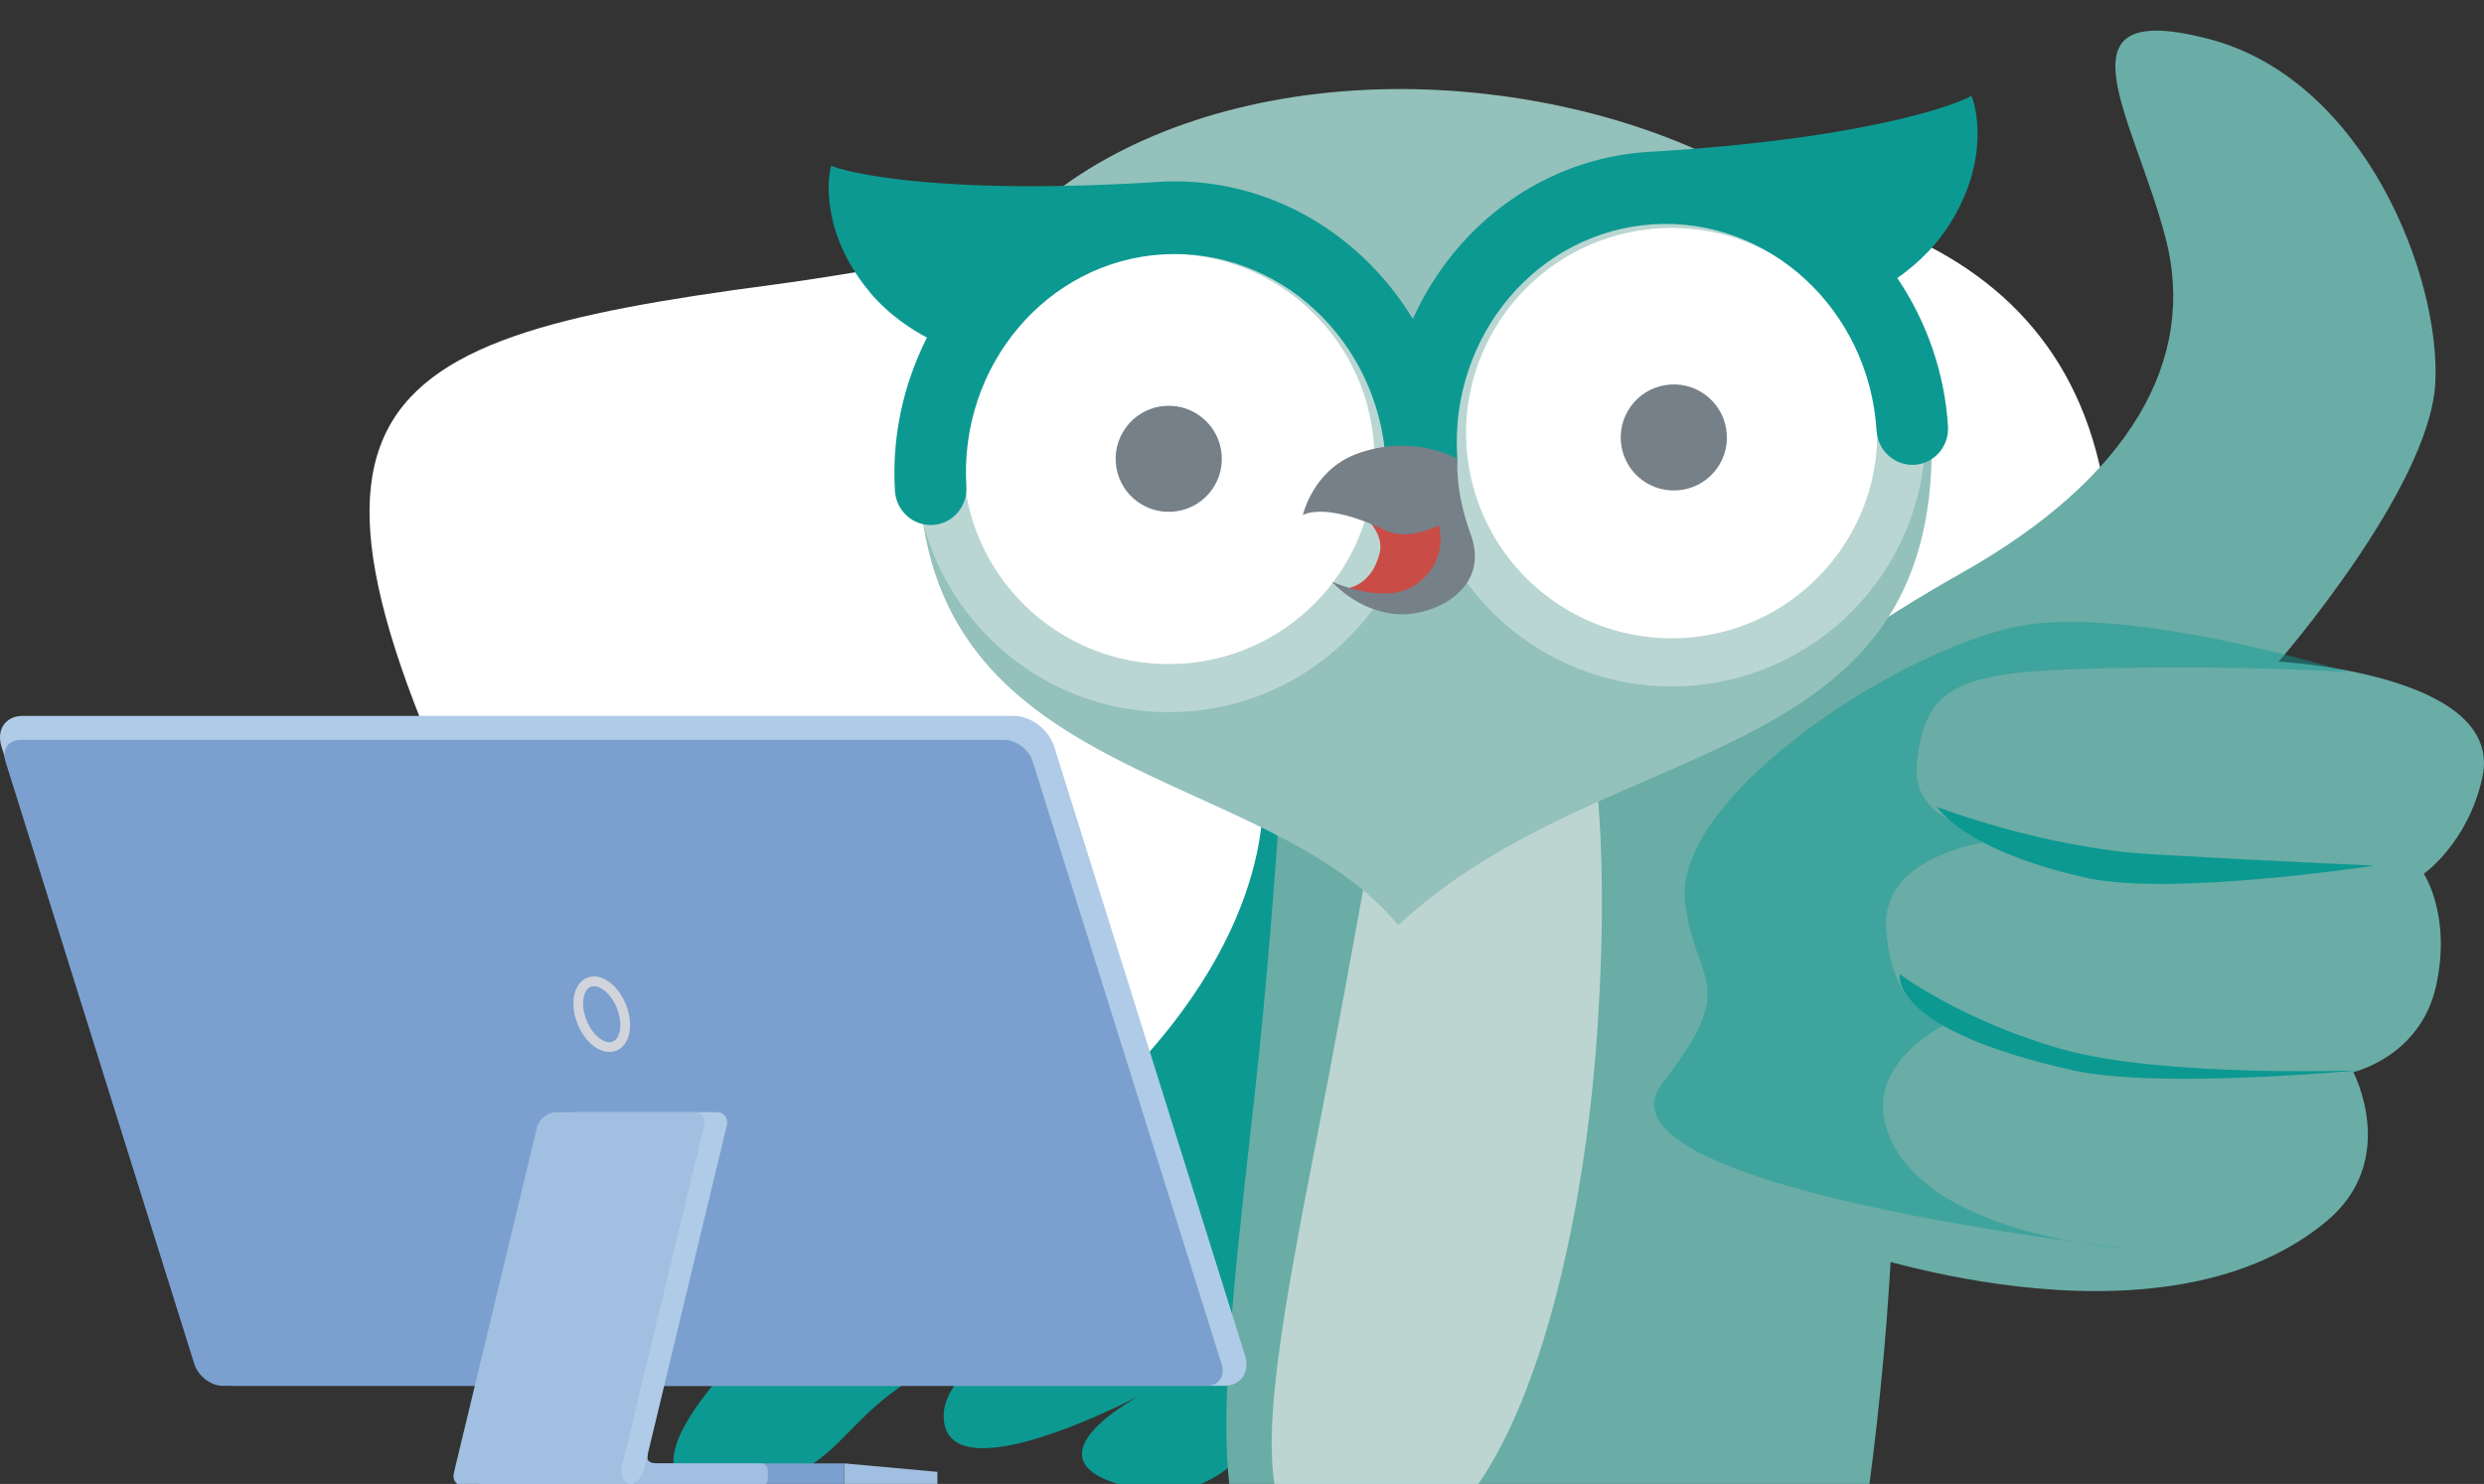
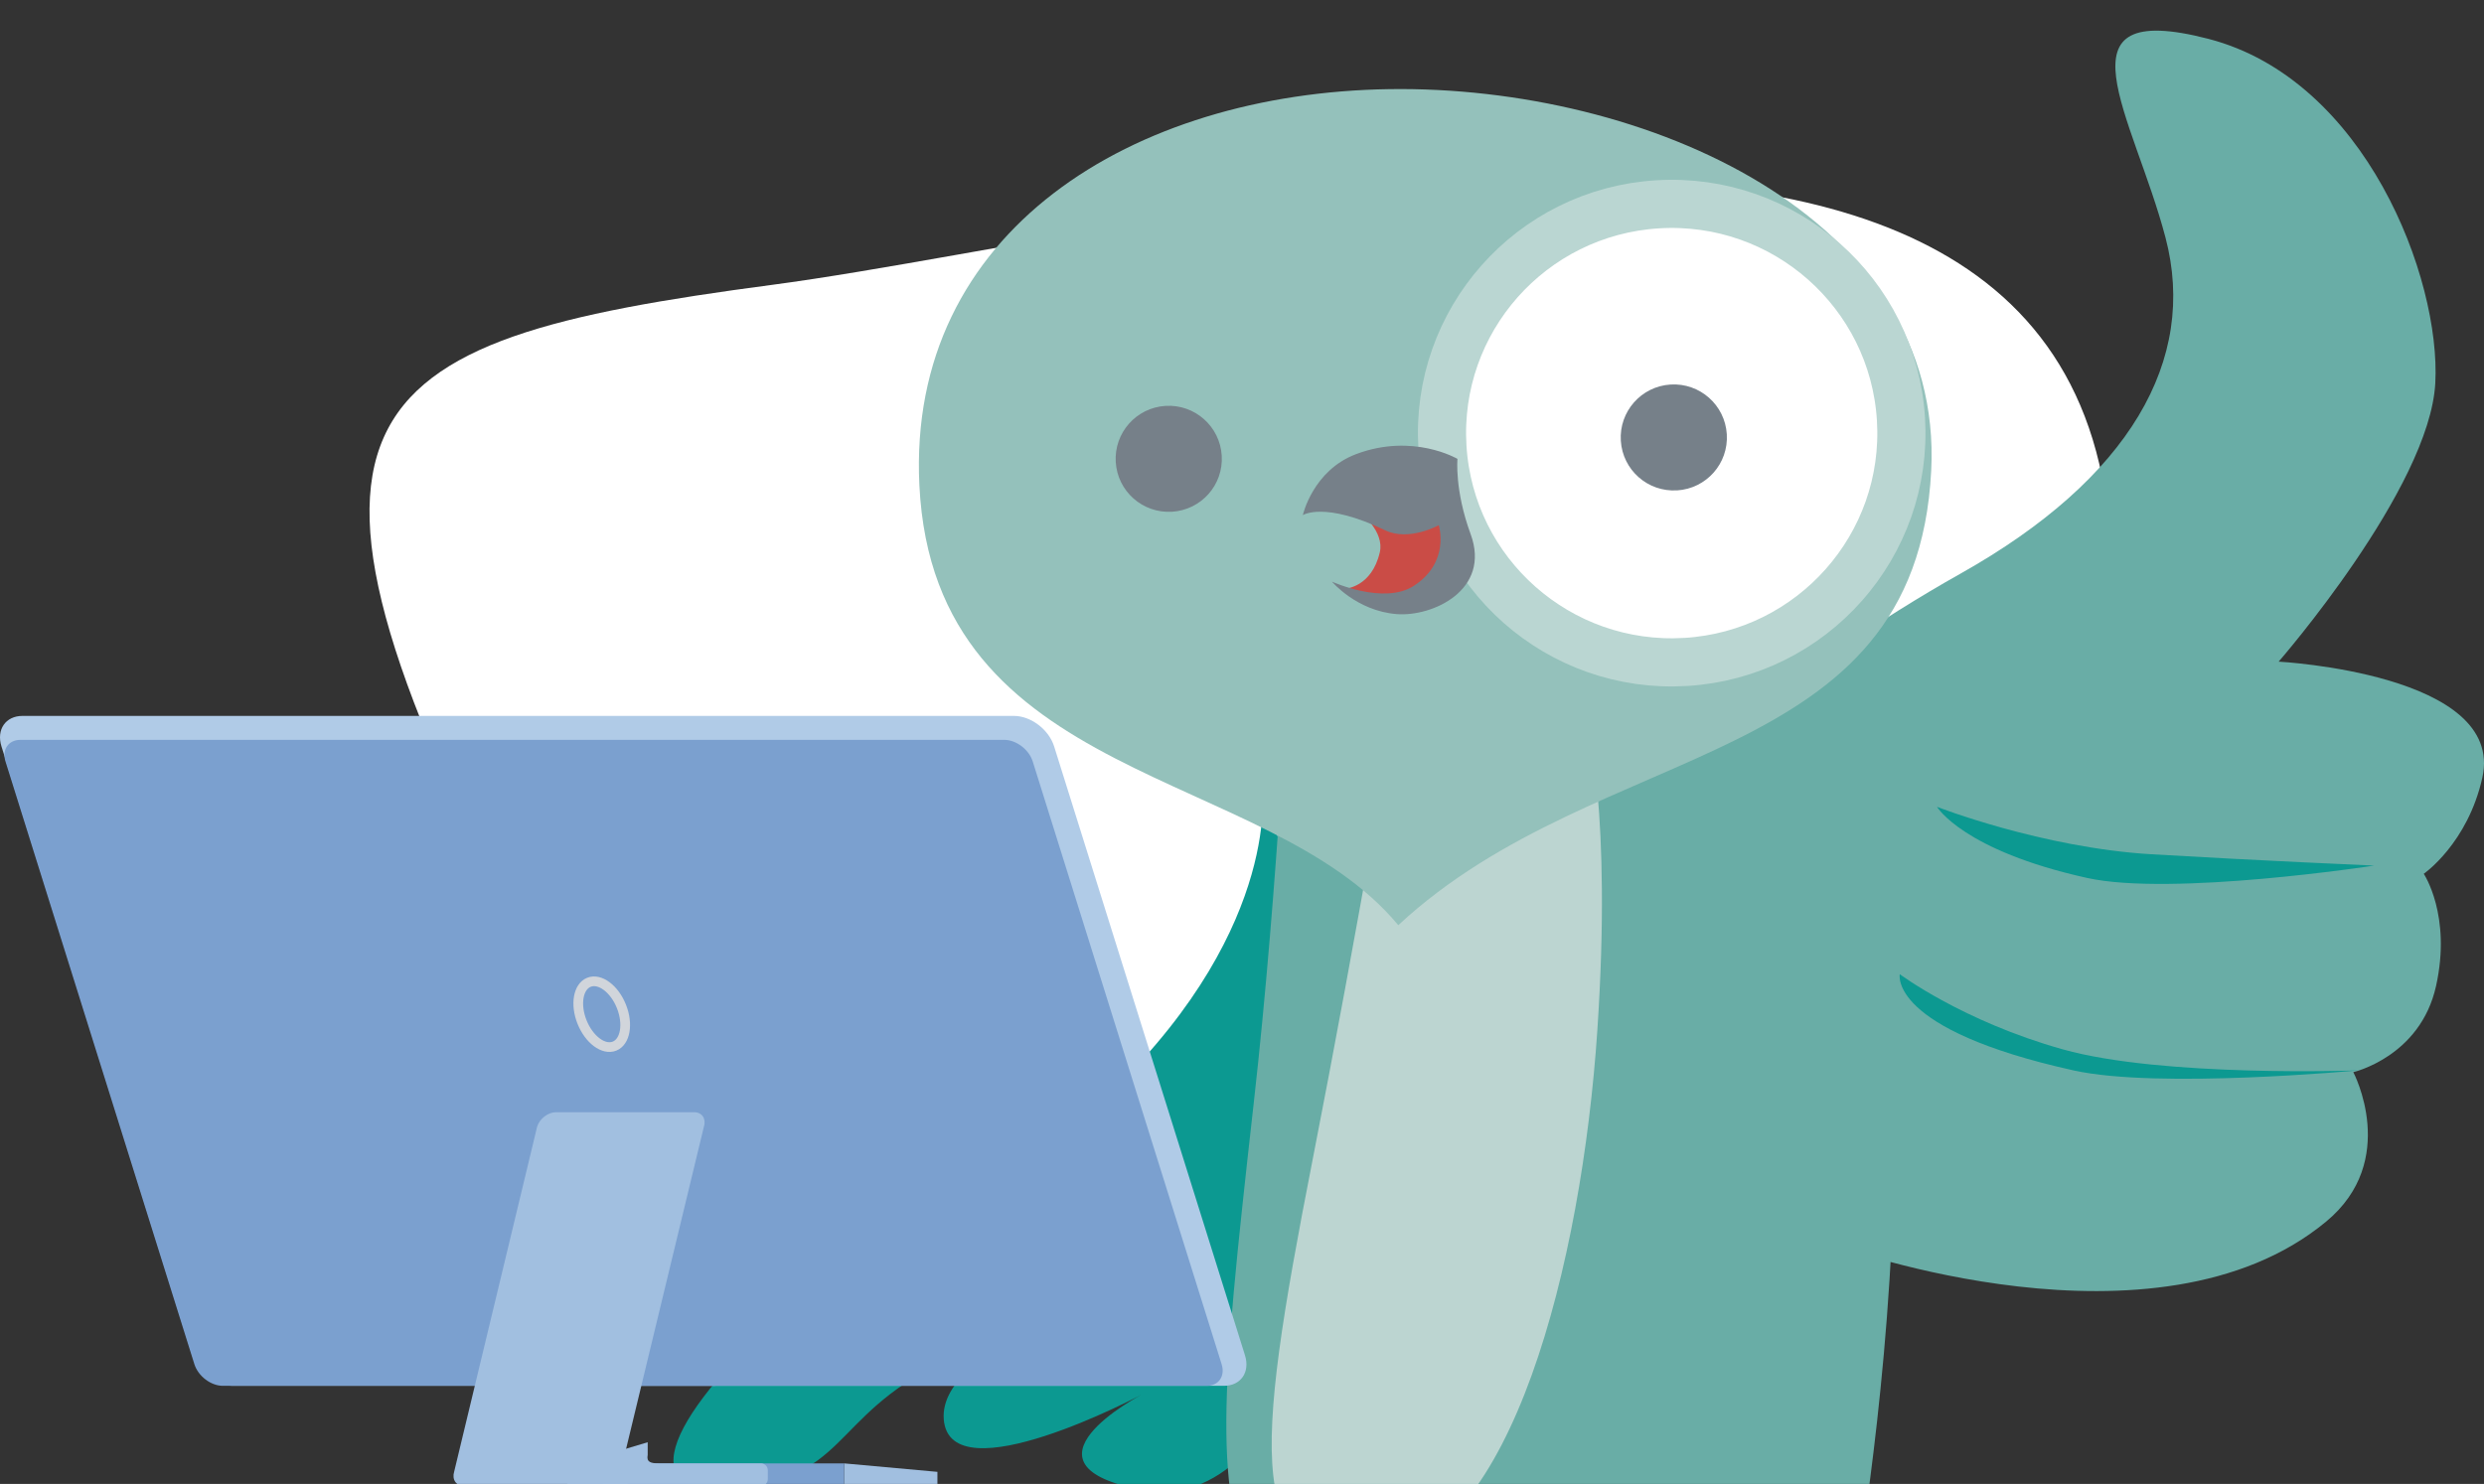
<svg xmlns="http://www.w3.org/2000/svg" width="328" height="196" viewBox="0 0 328 196" fill="none">
  <rect x="0" y="0" width="328" height="196" fill="#333333" stroke="none" />
  <g clip-path="url(#clip0_728_9598)">
    <path d="M277.008 93.754C295.811 -9.977 158.326 30.155 101.896 37.632C45.466 45.109 31.998 53.608 71.221 128.138C90.243 189.64 151.77 181.463 198.941 166.825C247.52 151.531 266.771 147.374 277.008 93.754Z" fill="white" />
    <path d="M166.639 103.601C166.639 103.601 169.495 121.923 147.057 143.912C124.62 165.897 118.096 159.386 102.186 174.449C86.276 189.513 84.239 198.472 98.515 196.435C112.792 194.398 109.936 185.849 127.476 178.521C145.016 171.192 151.543 169.562 151.543 169.562C151.543 169.562 123.805 177.297 124.62 187.476C125.435 197.655 150.728 184.219 150.728 184.219C150.728 184.219 132.781 193.584 151.136 196.842C169.491 200.099 186.216 164.677 166.639 103.601Z" fill="#0C9991" />
    <path d="M170.31 84.057C170.31 84.057 168.816 116.777 165.552 145.685C161.016 185.856 160.344 195.817 165.824 209.869C171.304 223.921 245.368 206.205 245.368 206.205C245.368 206.205 265.632 86.736 222.427 99.187C201.186 105.308 206.507 90.658 206.507 90.658L170.31 84.057Z" fill="#69ADA6" />
    <path d="M184.586 91.388C184.586 91.388 179.255 122.879 173.285 153.39C165.552 192.903 164.392 207.272 181.962 205.43C199.532 203.585 208.859 166.916 210.923 136.057C212.855 107.15 209.535 95.281 209.535 95.281L184.59 91.395L184.586 91.388Z" fill="#BCD5D1" />
    <path d="M218.905 104.379C218.905 104.379 236.551 88.309 258.889 75.759C281.227 63.205 290.186 47.526 285.948 31.398C281.711 15.269 270.893 -0.232 291.601 5.129C312.308 10.493 322.308 36.709 321.569 50.599C320.83 64.485 300.884 87.393 300.884 87.393C300.884 87.393 330.833 88.971 327.781 102.712C325.85 111.41 320.045 115.415 320.045 115.415C320.045 115.415 323.742 120.898 321.668 130.24C319.594 139.586 310.741 141.613 310.741 141.613C310.741 141.613 316.92 153.281 307.136 161.37C284.716 179.906 242.727 164.585 242.727 164.585C242.727 164.585 223.872 157.646 220.896 132.916C217.875 107.788 218.908 104.379 218.908 104.379" fill="#69ADA6" />
    <g opacity="0.46">
      <mask id="mask0_728_9598" style="mask-type:luminance" maskUnits="userSpaceOnUse" x="209" y="66" width="107" height="105">
        <path d="M315.681 66.46H209.843V170.928H315.681V66.46Z" fill="white" />
      </mask>
      <g mask="url(#mask0_728_9598)">
-         <path d="M253.101 100.969C254.118 89.98 259.319 88.667 278.182 88.26C297.041 87.85 310.128 88.786 310.128 88.786C310.128 88.786 283.463 80.468 268.166 82.446C252.869 84.424 220.558 104.878 222.529 119.406C224.014 130.369 229.779 129.784 219.504 143.108C208.806 156.985 281.127 164.938 281.127 164.938C281.127 164.938 257.255 163.559 250.397 151.892C243.539 140.228 259.001 134.282 259.001 134.282C259.001 134.282 250.049 136.626 249.058 122.713C248.227 111.046 267.921 110.494 267.921 110.494C267.921 110.494 252.196 110.785 253.104 100.969" fill="#0C9991" />
-       </g>
+         </g>
    </g>
    <path d="M313.478 114.33C313.478 114.33 297.833 113.652 284.093 112.835C269.621 111.975 255.768 106.568 255.768 106.568C255.768 106.568 259.181 112.332 275.581 115.96C286.763 118.434 313.481 114.333 313.481 114.333" fill="#0C9991" />
    <path d="M311.381 141.382C311.381 141.382 285.657 142.325 272.404 138.611C259.151 134.897 250.858 128.673 250.858 128.673C250.858 128.673 249.241 135.948 273.842 141.392C285.024 143.866 311.384 141.382 311.384 141.382" fill="#0C9991" />
    <path d="M184.636 122.201C167.179 101.161 123.341 103.803 121.4 64.085C119.756 30.495 149.652 12.266 183.443 11.773C217.232 11.277 256.709 28.613 255.006 62.18C252.988 101.958 211.43 97.298 184.639 122.201" fill="#94C1BB" />
    <path d="M222.599 87.43C205.877 88.455 191.495 75.752 190.467 59.065C189.44 42.371 202.16 28.008 218.882 26.986C235.604 25.961 249.986 38.663 251.013 55.354C252.041 72.045 239.321 86.408 222.599 87.433" fill="white" />
    <path d="M222.599 87.43C205.877 88.455 191.495 75.752 190.467 59.065C189.44 42.371 202.16 28.008 218.882 26.986C235.604 25.961 249.986 38.663 251.013 55.354C252.041 72.045 239.321 86.408 222.599 87.433" stroke="#BAD6D2" stroke-width="6.36" stroke-miterlimit="10" />
-     <path d="M156.189 90.836C139.467 91.861 125.084 79.159 124.057 62.471C123.03 45.777 135.749 31.414 152.471 30.392C169.193 29.367 183.576 42.07 184.606 58.761C185.634 75.452 172.914 89.814 156.192 90.84" fill="white" />
-     <path d="M156.189 90.836C139.467 91.861 125.084 79.159 124.057 62.471C123.03 45.777 135.749 31.414 152.471 30.392C169.193 29.367 183.576 42.07 184.606 58.761C185.634 75.452 172.914 89.814 156.192 90.84" stroke="#BAD6D2" stroke-width="6.36" stroke-miterlimit="10" />
-     <path d="M114.899 38.637C108.064 30.508 109.532 22.898 109.595 22.581L109.744 21.883L110.403 22.128C110.506 22.168 121.284 25.931 152.041 24.086C152.15 24.072 152.733 24.033 152.915 24.023C166.44 23.193 179.229 30.105 186.561 42.126C192.363 29.301 204.204 20.881 217.729 20.051C217.911 20.041 218.461 20.011 218.544 20.011C249.33 18.09 259.601 13.03 259.701 12.977L260.324 12.656L260.555 13.331C260.655 13.639 263.047 21.01 257.252 29.909C255.062 33.293 252.117 35.627 250.533 36.725C254.486 42.602 256.795 49.362 257.222 56.317C257.385 58.959 255.407 61.231 252.803 61.39C250.202 61.548 247.955 59.534 247.793 56.895C246.809 40.922 233.586 28.689 218.315 29.628C203.054 30.564 191.435 44.318 192.416 60.292C192.578 62.934 190.597 65.206 187.989 65.365C185.385 65.524 183.142 63.51 182.98 60.87C181.995 44.897 168.772 32.667 153.505 33.603C138.244 34.539 126.621 48.294 127.605 64.267C127.768 66.909 125.787 69.181 123.182 69.34C120.578 69.499 118.338 67.485 118.173 64.846C117.745 57.897 119.206 50.91 122.4 44.586C120.707 43.7 117.513 41.759 114.896 38.647" fill="#0C9991" />
    <path d="M221.45 64.773C225.319 64.535 228.255 61.221 228.016 57.358C227.778 53.496 224.458 50.552 220.588 50.79C216.718 51.029 213.783 54.355 214.021 58.215C214.26 62.078 217.58 65.008 221.446 64.769" fill="#768089" />
    <path d="M154.757 67.594C158.627 67.356 161.563 64.042 161.324 60.179C161.086 56.317 157.766 53.373 153.896 53.611C150.03 53.85 147.091 57.177 147.329 61.036C147.568 64.899 150.888 67.829 154.757 67.591" fill="#768089" />
    <path d="M179.663 67.726C179.663 67.726 182.827 70.216 182.198 72.942C181.127 77.571 177.659 77.747 177.659 77.747C177.659 77.747 177.297 78.868 182.32 79.089C187.343 79.311 192.734 73.613 192.237 70.088C191.74 66.565 179.66 67.726 179.66 67.726" fill="#CA4C46" />
    <path d="M192.449 60.609C192.449 60.609 186.581 57.15 179.07 59.981C173.348 62.137 172.033 68.04 172.033 68.04C172.033 68.04 174.846 66.175 182.917 70.048C186.044 71.549 189.98 69.37 189.98 69.37C189.98 69.37 191.544 74.228 186.69 77.38C182.741 79.946 175.876 76.824 175.876 76.824C175.876 76.824 179.126 80.693 184.421 81.113C189.159 81.487 196.899 77.932 194.192 70.554C192.051 64.723 192.452 60.606 192.452 60.606" fill="#768089" />
    <path d="M123.782 196.27H111.463V193.29L123.782 194.408V196.27Z" fill="#A1BFE0" />
    <path d="M111.463 193.29H79.55V196.27H111.463V193.29Z" fill="#7BA0CF" />
    <path d="M100.477 196.27H75.608C75.104 196.27 74.7 195.863 74.7 195.364V194.782C74.7 193.958 75.37 193.29 76.195 193.29L85.525 190.496V192.172C85.339 193.105 85.899 193.29 87.016 193.29H100.477C100.981 193.29 101.385 193.697 101.385 194.196V195.364C101.385 195.866 100.977 196.27 100.477 196.27Z" fill="#A1BFE0" />
    <path d="M161.615 183.045H30.696C28.463 183.045 26.088 181.239 25.392 179.01L0.195 98.595C-0.504 96.366 0.742 94.56 2.971 94.56H133.89C136.123 94.56 138.499 96.366 139.195 98.595L164.392 179.01C165.091 181.239 163.845 183.045 161.615 183.045Z" fill="#B0CBE7" />
    <path d="M159.343 183.045H29.425C27.844 183.045 26.161 181.765 25.667 180.188L0.725 100.582C0.232 99.005 1.113 97.725 2.693 97.725H132.612C134.192 97.725 135.875 99.005 136.369 100.582L161.311 180.188C161.805 181.765 160.923 183.045 159.343 183.045Z" fill="#7BA0CF" />
    <path d="M94.483 151.191H80.485V183.045H94.483V151.191Z" fill="#7BA0CF" />
-     <path d="M64.263 196.27H82.482C83.533 196.27 84.649 195.42 84.977 194.372L95.934 148.8C96.262 147.751 95.679 146.901 94.629 146.901H76.409C75.359 146.901 74.242 147.751 73.914 148.8L62.958 194.372C62.63 195.42 63.213 196.27 64.263 196.27Z" fill="#B0CBE7" />
    <path d="M61.278 196.27H84.779C84.404 196.27 81.419 196.455 82.165 193.475L92.949 148.803C93.277 147.755 92.694 146.905 91.644 146.905H73.424C72.374 146.905 71.257 147.755 70.929 148.803L59.972 194.375C59.644 195.423 60.228 196.273 61.278 196.273V196.27Z" fill="#A1BFE0" />
    <path d="M81.14 138.177C82.576 137.606 82.987 135.254 82.056 132.925C81.126 130.595 79.208 129.17 77.771 129.742C76.335 130.313 75.925 132.665 76.855 134.994C77.785 137.324 79.704 138.749 81.14 138.177Z" stroke="#D1D5DB" stroke-width="1.28" stroke-miterlimit="10" />
  </g>
  <defs>
    <clipPath id="clip0_728_9598">
      <rect width="328" height="196" fill="white" />
    </clipPath>
  </defs>
</svg>